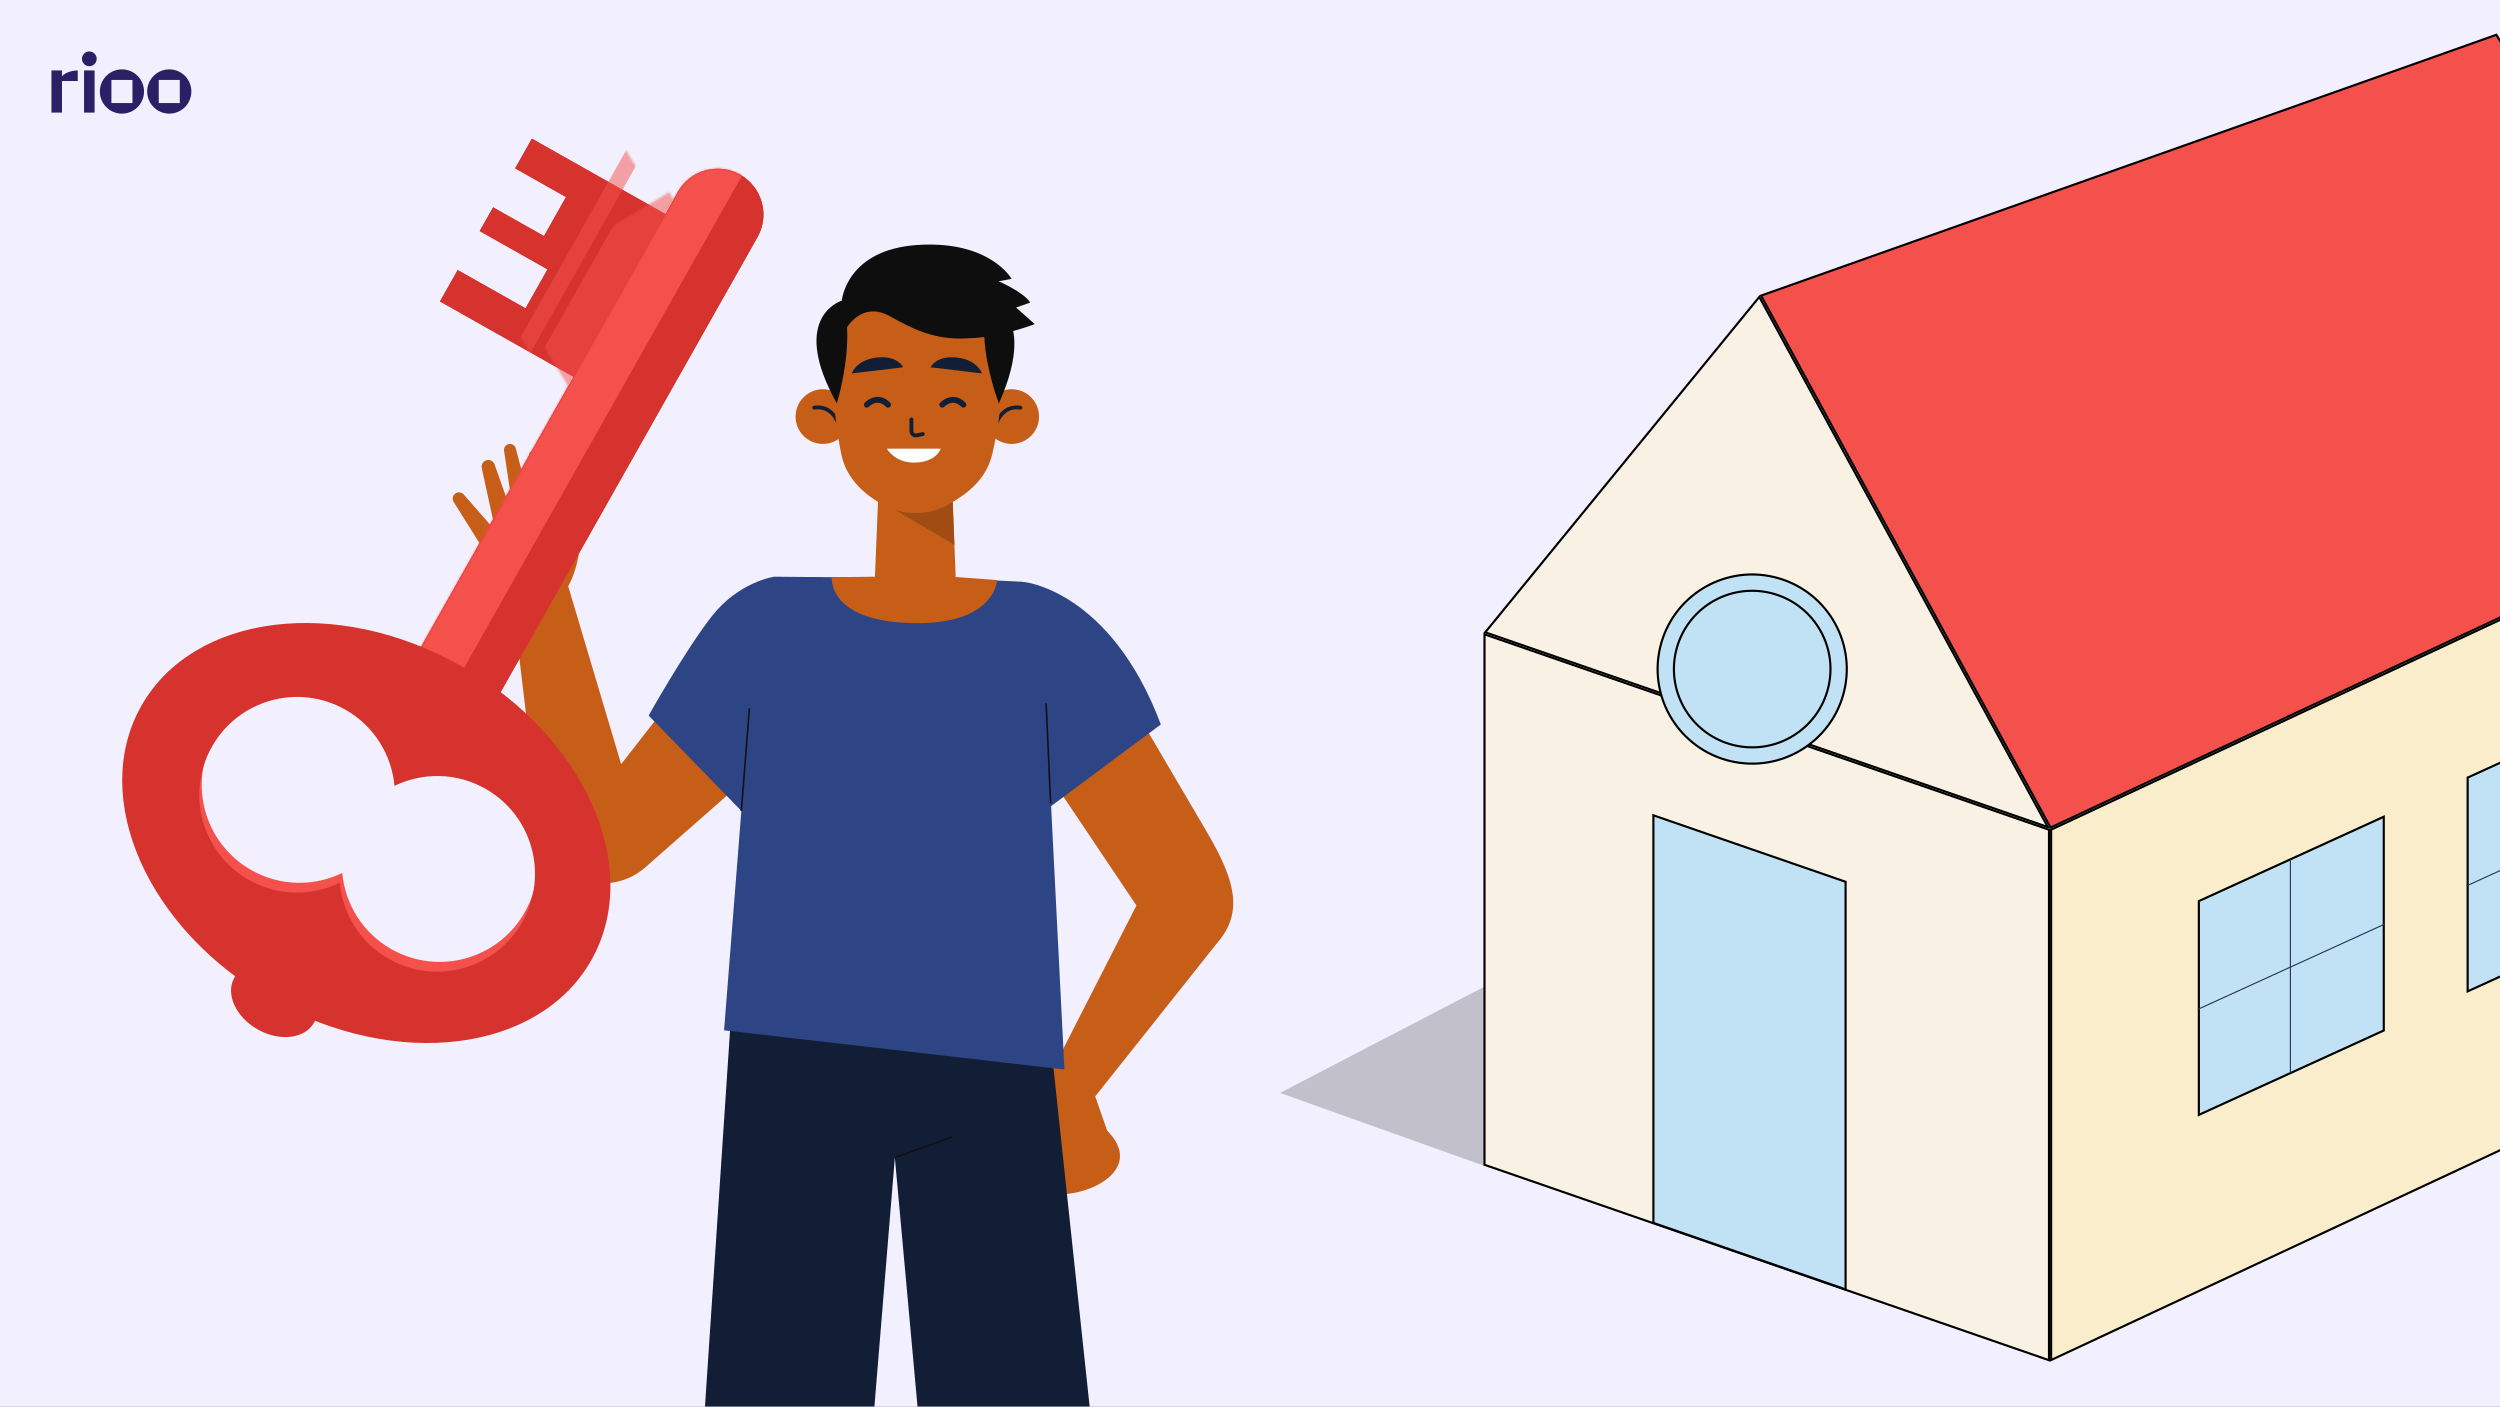
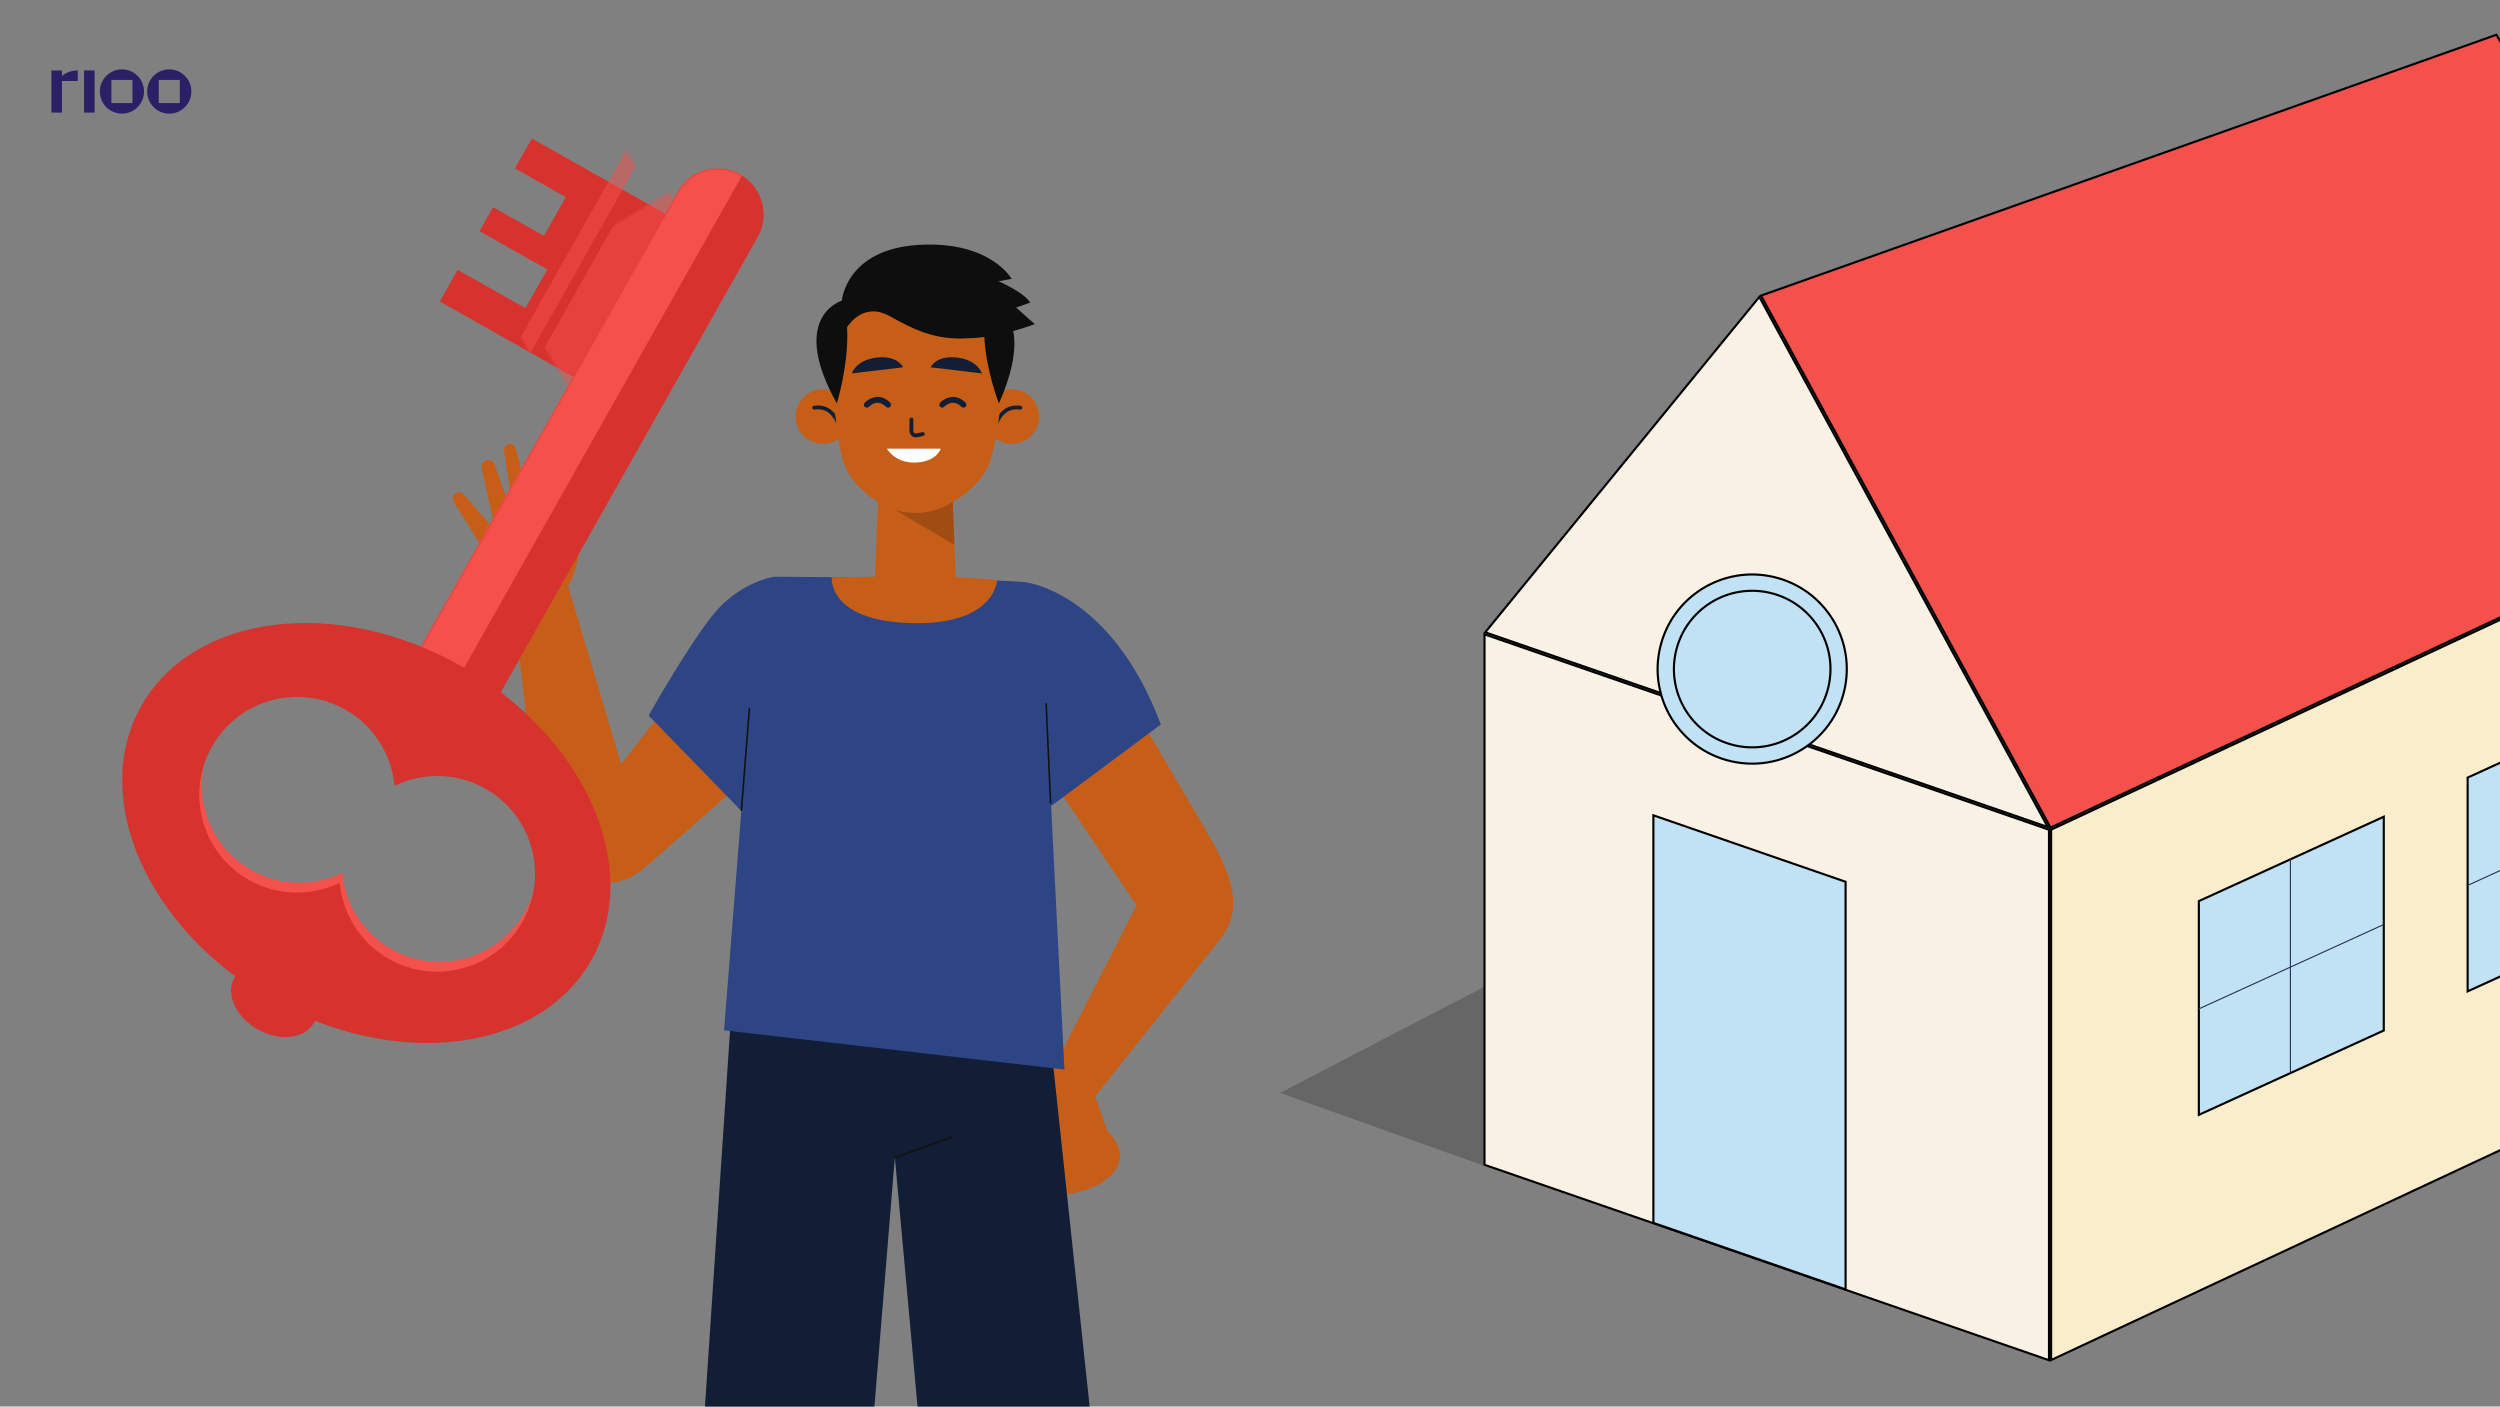
<svg xmlns="http://www.w3.org/2000/svg" width="1166" height="656" viewBox="0 0 1166 656" fill="none">
  <rect x="0" y="0" width="1166" height="656" fill="#808080" stroke="none" />
  <g clip-path="url(#clip0_675_37371)">
-     <rect width="1166" height="656" fill="#F2F0FE" />
    <path opacity="0.2" d="M691.87 543.62L597 509.74L724.05 443.67L727.44 516.51L691.87 543.62Z" fill="black" />
    <path d="M1292.78 229.866V477.232L956.648 634.314V386.948L1292.78 229.866Z" fill="#FAEDCC" stroke="black" />
    <path d="M692.369 295.851L955.649 386.984V634.396L692.369 543.262V295.851Z" fill="#F8F1E4" stroke="black" />
    <path d="M771.139 380.27L860.779 411.264V601.366L771.139 570.362V380.27Z" fill="#C1E2F4" stroke="black" />
    <path d="M1292.56 228.861L956.363 385.977L821.338 137.875L1164.3 16.227L1292.56 228.861Z" fill="#F5514C" stroke="black" />
    <path d="M955.093 385.735L692.71 294.911L820.536 138.492L955.093 385.735Z" fill="#F8F1E4" stroke="black" />
    <path d="M1111.79 380.916V480.617L1025.54 519.971V420.27L1111.79 380.916Z" fill="#C1E2F4" stroke="black" />
    <path d="M1068.24 400.469V500.419" stroke="#253055" stroke-width="0.52" stroke-miterlimit="10" />
    <path d="M1025.04 470.769L1112.29 430.959" stroke="#253055" stroke-width="0.52" stroke-miterlimit="10" />
    <path d="M1237.15 323.317V423.018L1150.91 462.371V362.67L1237.15 323.317Z" fill="#C1E2F4" stroke="black" />
    <path d="M1150.41 413.169L1237.65 373.359" stroke="#253055" stroke-width="0.52" stroke-miterlimit="10" />
    <path d="M827.358 269.122C851.067 274.719 865.752 298.476 860.155 322.185C854.559 345.895 830.802 360.579 807.093 354.983C783.383 349.387 768.699 325.63 774.295 301.92C779.891 278.211 803.648 263.526 827.358 269.122Z" fill="#C1E2F4" stroke="black" />
    <path d="M825.612 276.52C845.236 281.152 857.391 300.816 852.759 320.44C848.127 340.065 828.463 352.219 808.838 347.587C789.214 342.955 777.059 323.292 781.691 303.667C786.323 284.042 805.987 271.888 825.612 276.52Z" fill="#C1E2F4" stroke="black" />
    <path d="M563.229 388.638L527.639 328.025L482.503 351.495L530.034 422.314L489.773 501.173C487.55 504.01 485.379 509.282 484.725 519.07C483.24 541.28 477.664 555.896 492.896 556.943C508.128 557.991 534.142 545.243 516.398 527.342L510.8 511.357L567.886 439.558C580.243 425.172 575.708 410.091 563.229 388.638Z" fill="#C65E18" />
    <path d="M340.498 480.625L314.945 863.604L390.742 864.226L417.357 539.874L446.269 857.455L528.843 849.176L489.474 480.625H340.498Z" fill="#121E35" />
    <path d="M417.357 539.874L444.174 530.242" stroke="#111113" stroke-width="0.751" stroke-miterlimit="10" />
    <path d="M307.697 333.325L289.706 356.398L265.002 273.406C267.267 269.524 271.895 259.008 270.954 238.896C270.877 237.246 269.783 235.803 268.226 235.252C265.941 234.444 263.459 235.788 262.887 238.143L258.204 249.461L253.651 213.088C253.421 211.545 252.174 209.469 250.184 209.584C248.004 209.564 246.514 211.239 246.631 212.936L248.416 238.871L240.56 209.128C240.178 207.682 238.725 206.793 237.265 207.111C235.827 207.424 234.878 208.798 235.095 210.254L239.973 242.905L230.675 216.608C230.172 215.184 228.719 214.327 227.229 214.574C225.473 214.865 224.318 216.567 224.696 218.308L231.061 247.55L216.132 230.458C214.874 229.234 212.831 229.38 211.759 230.77C210.956 231.812 210.944 233.26 211.729 234.315L224.971 255.491C224.971 255.491 226.873 267.916 238.96 279.524L251.134 381.68C251.048 407.261 280.877 421.296 300.532 404.921L349.142 362.161L307.697 333.325Z" fill="#C65E18" />
    <path d="M541.414 337.885C517.909 275.307 477.626 271.442 477.626 271.442L477.62 271.479C477.26 271.423 476.908 271.345 476.537 271.327L444.689 269.729L361.017 268.971C361.017 268.971 344.459 271.38 331.885 287.546C319.311 303.713 302.531 333.738 302.531 333.738L345.764 378.205L337.709 480.539L496.458 498.83L490.239 375.96L541.414 337.885Z" fill="#2D4485" />
    <path d="M487.916 328.025L490.011 374.771" stroke="#111113" stroke-width="0.751" stroke-miterlimit="10" />
    <path d="M345.764 378.204L349.53 330.355" stroke="#111113" stroke-width="0.751" stroke-miterlimit="10" />
    <path d="M445.675 269.109C445.685 268.858 445.73 268.616 445.72 268.362L443.963 225.096L409.903 224.131L408.07 268.97L387.943 269.214C387.943 269.214 385.783 289.609 425.08 290.615C464.376 291.621 465.032 270.526 465.032 270.526L445.675 269.109Z" fill="#C65E18" />
    <path d="M411.123 234.115L445.14 254.117L443.962 225.098L411.123 234.115Z" fill="#A04C13" />
    <path d="M484.604 194.291C484.604 201.336 478.893 207.047 471.848 207.047C464.803 207.047 459.092 201.336 459.092 194.291C459.092 187.246 464.803 181.535 471.848 181.535C478.893 181.535 484.604 187.246 484.604 194.291Z" fill="#C65E18" />
    <path d="M464.698 197.962C464.512 197.962 464.324 197.903 464.162 197.784C463.765 197.488 463.682 196.925 463.978 196.527C464.052 196.426 464.149 196.233 464.281 195.981C465.311 194.041 468.448 188.134 476.033 189.248C476.524 189.32 476.863 189.775 476.791 190.267C476.719 190.756 476.286 191.109 475.772 191.025C469.434 190.098 466.935 194.81 465.869 196.823C465.676 197.185 465.526 197.454 465.418 197.6C465.244 197.836 464.972 197.962 464.698 197.962Z" fill="#121E35" />
    <path d="M371.049 194.291C371.049 201.336 376.76 207.047 383.805 207.047C390.85 207.047 396.56 201.336 396.56 194.291C396.56 187.246 390.849 181.535 383.805 181.535C376.76 181.535 371.049 187.246 371.049 194.291Z" fill="#C65E18" />
    <path d="M390.953 197.961C390.68 197.961 390.408 197.835 390.233 197.598C390.126 197.452 389.975 197.183 389.783 196.822C388.715 194.809 386.251 190.084 379.88 191.023C379.382 191.108 378.933 190.754 378.861 190.265C378.789 189.774 379.128 189.318 379.619 189.247C387.2 188.13 390.341 194.039 391.371 195.979C391.503 196.232 391.6 196.425 391.674 196.525C391.97 196.923 391.887 197.487 391.49 197.783C391.328 197.902 391.14 197.961 390.953 197.961Z" fill="#121E35" />
    <path d="M467.496 171.496C467.496 187.754 465.146 201.785 462.8 211.743C460.503 221.491 454.04 228.304 444.906 233.788L443.261 234.776C433.506 240.634 421.174 240.771 411.281 235.134C401.384 229.494 394.455 222.059 392.323 211.598C388.445 192.57 388.021 171.496 388.021 171.496C388.021 171.496 384.331 130.452 427.191 131.25C470.052 132.047 467.496 171.496 467.496 171.496Z" fill="#C65E18" />
    <path d="M427.142 203.992C426.478 203.992 425.827 203.763 425.298 203.333C424.587 202.757 424.178 201.895 424.176 200.969L424.172 195.664C424.172 195.163 424.578 194.757 425.078 194.756C425.579 194.756 425.985 195.162 425.985 195.661L425.989 200.967C425.989 201.344 426.153 201.694 426.438 201.925C426.707 202.144 427.034 202.227 427.369 202.155L430.203 201.563C430.705 201.46 431.172 201.776 431.275 202.265C431.378 202.754 431.064 203.234 430.575 203.337L427.739 203.93C427.539 203.97 427.34 203.992 427.142 203.992Z" fill="#121E35" />
    <path d="M421.219 171.304L397.271 174.169C397.271 174.169 399.194 167.847 408.978 166.762C418.764 165.677 421.219 171.304 421.219 171.304Z" fill="#121E35" />
    <path d="M434.029 171.304L457.977 174.169C457.977 174.169 456.055 167.847 446.269 166.762C436.485 165.677 434.029 171.304 434.029 171.304Z" fill="#121E35" />
    <path d="M413.613 209.271H438.756C438.756 209.271 436.766 215.751 426.185 215.751C417.315 215.751 413.613 209.271 413.613 209.271Z" fill="white" />
    <path d="M449.362 190.131C449.012 190.131 448.664 189.998 448.397 189.731C447.143 188.476 445.833 187.841 444.502 187.841C444.48 187.841 444.459 187.841 444.439 187.841C442.191 187.876 440.471 189.678 440.453 189.696C439.941 190.243 439.077 190.277 438.525 189.762C437.975 189.249 437.942 188.392 438.451 187.841C438.552 187.732 440.943 185.181 444.363 185.113C444.412 185.111 444.459 185.111 444.506 185.111C446.584 185.111 448.542 186.015 450.327 187.801C450.86 188.335 450.86 189.198 450.327 189.731C450.06 189.997 449.712 190.131 449.362 190.131Z" fill="#121E35" />
    <path d="M414.2 190.132C413.85 190.132 413.502 189.998 413.235 189.731C411.981 188.477 410.67 187.841 409.34 187.841C409.318 187.841 409.297 187.841 409.277 187.841C407.029 187.876 405.309 189.679 405.29 189.696C404.779 190.244 403.915 190.278 403.363 189.762C402.813 189.25 402.78 188.393 403.289 187.841C403.39 187.732 405.781 185.181 409.201 185.113C411.447 185.069 413.34 185.975 415.164 187.802C415.698 188.335 415.698 189.199 415.164 189.731C414.898 189.998 414.55 190.132 414.2 190.132Z" fill="#121E35" />
    <path d="M482.607 151.172L473.906 143.434L480.506 141.123C477.473 136.234 465.713 131.174 465.713 131.174L471.825 130.074C471.825 130.074 461.875 112.165 428.287 114.228C394.7 116.291 392.637 140.089 392.637 140.089L392.654 140.202C390.702 140.846 368.523 149.169 390.308 188.169C390.308 188.169 396.043 169.661 395.064 152.596C396.725 150.081 403.652 141.159 414.9 147.41C425.405 153.248 435.806 158.839 451.664 157.774C454.111 157.738 456.612 157.516 459.084 157.187C459.879 172.818 465.883 188.169 465.883 188.169C472.917 172.315 473.978 161.598 472.563 154.394C478.49 152.769 482.607 151.172 482.607 151.172Z" fill="#0E0E0E" />
    <path d="M263.973 91.909L253.706 110.095L229.985 96.703L223.736 107.773L255.364 125.629L245.097 143.815L213.469 125.959L205.211 140.587L276.374 180.762L319.227 104.854L248.063 64.68L240.252 78.517L263.973 91.909Z" fill="#D7332E" />
    <path d="M263.975 91.909L253.708 110.095L229.987 96.703L223.738 107.773L255.366 125.629L245.099 143.815L213.471 125.959L205.213 140.587L276.376 180.762L319.229 104.854L248.065 64.68L240.254 78.517L263.975 91.909Z" fill="#D7332E" />
    <mask id="mask0_675_37371" style="mask-type:luminance" maskUnits="userSpaceOnUse" x="237" y="89" width="118" height="116">
      <path d="M279.227 173.009L297.108 162.22L311.181 185.542L322.065 178.975L303.301 147.878L321.182 137.088L339.946 168.186L354.328 159.507L312.109 89.539L237.476 134.574L279.696 204.541L293.301 196.332L279.227 173.009Z" fill="white" />
    </mask>
    <g mask="url(#mask0_675_37371)">
      <path opacity="0.5" d="M240.655 185.719L256.447 194.635L323.871 75.204L308.078 66.288L240.655 185.719Z" fill="#F5514C" />
    </g>
    <mask id="mask1_675_37371" style="mask-type:luminance" maskUnits="userSpaceOnUse" x="214" y="65" width="118" height="116">
      <path d="M256.132 148.536L274.013 137.747L288.086 161.07L298.969 154.502L280.205 123.405L298.086 112.616L316.85 143.713L331.232 135.034L289.013 65.066L214.381 110.101L256.6 180.068L270.205 171.859L256.132 148.536Z" fill="white" />
    </mask>
    <g mask="url(#mask1_675_37371)">
      <path opacity="0.5" d="M233.746 173.36L240.326 177.074L301.249 69.158L294.669 65.444L233.746 173.36Z" fill="#F5514C" />
    </g>
    <path d="M70.523 343.634C61.601 364.765 72.299 386.285 79.62 407.234C81.042 411.302 80.884 415.557 79.629 419.512C91.478 435.794 107.875 450.59 127.968 461.933C185.94 494.66 252.645 486.276 276.959 443.207C280.518 436.903 282.915 429.194 284.03 420.833C282.672 418.212 281.759 415.185 281.476 411.725C281.239 408.831 277.587 404.109 276.377 401.557C274.361 397.302 272.48 392.976 270.226 388.837C265.141 379.499 257.98 371.538 249.962 364.602C240.837 356.707 230.779 348.398 220.256 342.447C210.466 336.91 199.682 334.12 188.921 331.088C173.161 326.647 169.708 310.887 174.652 299.277C158.573 296.136 141.803 296.231 124.76 300.584C101.427 306.542 80.159 320.812 70.523 343.634ZM162.145 326.385C175.688 334.03 183.801 347.561 185.132 361.957C198.146 355.659 213.923 355.615 227.466 363.26C249.41 375.648 257.156 403.48 244.768 425.424C232.379 447.368 204.548 455.115 182.604 442.727C169.061 435.081 160.949 421.55 159.616 407.154C146.602 413.451 130.826 413.496 117.283 405.851C95.339 393.463 87.592 365.631 99.981 343.687C112.369 321.743 140.201 313.996 162.145 326.385Z" fill="#F5514C" />
    <path d="M148.993 428.521C141.812 430.736 133.333 430.863 124.669 428.767L109.286 456.017C105.041 463.536 109.92 474.328 120.182 480.121C130.444 485.914 142.205 484.515 146.449 476.996L161.762 449.872C155.27 443.446 150.846 435.968 148.993 428.521Z" fill="#D7332E" />
    <path d="M185.109 364.546C193.442 360.513 202.908 359.061 212.195 360.534L353.322 110.547C359.115 100.284 355.492 87.268 345.23 81.475C334.967 75.681 321.952 79.305 316.159 89.567L174.936 339.726C180.77 346.834 184.273 355.519 185.109 364.546Z" fill="#D7332E" />
    <path d="M185.108 364.546C193.442 360.513 202.907 359.06 212.195 360.534L353.322 110.547C359.115 100.284 355.492 87.268 345.23 81.475C334.967 75.681 321.952 79.305 316.159 89.567L174.936 339.726C180.77 346.834 184.273 355.519 185.108 364.546Z" fill="#D7332E" />
    <mask id="mask2_675_37371" style="mask-type:luminance" maskUnits="userSpaceOnUse" x="174" y="78" width="183" height="287">
      <path d="M185.108 364.546C193.442 360.513 202.907 359.06 212.195 360.534L353.322 110.547C359.115 100.284 355.492 87.268 345.23 81.475C334.967 75.681 321.952 79.305 316.159 89.567L174.936 339.726C180.77 346.834 184.273 355.519 185.108 364.546Z" fill="white" />
    </mask>
    <g mask="url(#mask2_675_37371)">
      <path d="M184.282 324.507C192.856 320.048 202.508 318.265 211.9 319.554L362.093 53.507C368.258 42.586 364.937 29.035 354.675 23.242C344.412 17.448 331.095 21.605 324.929 32.527L174.633 298.756C180.363 306.051 183.682 315.063 184.282 324.507Z" fill="#F5514C" />
    </g>
    <path d="M126.83 466.496C184.802 499.223 251.507 490.839 275.821 447.77C300.135 404.701 272.851 343.256 214.879 310.529C156.908 277.802 90.203 286.187 65.888 329.256C41.574 372.325 68.859 433.77 126.83 466.496ZM161.006 330.949C174.549 338.594 182.662 352.125 183.994 366.521C197.007 360.224 212.784 360.179 226.327 367.825C248.271 380.213 256.017 408.045 243.629 429.988C231.241 451.932 203.409 459.679 181.465 447.29C167.922 439.645 159.81 426.114 158.478 411.719C145.464 418.016 129.688 418.06 116.145 410.415C94.201 398.027 86.454 370.195 98.843 348.251C111.231 326.307 139.063 318.561 161.006 330.949Z" fill="#D7332E" />
    <path d="M28.906 32.848H24V52.511H28.906V32.848Z" fill="#2B2065" />
    <path d="M44.117 32.848H39.211V52.511H44.117V32.848Z" fill="#2B2065" />
    <path d="M67.176 42.677C67.176 48.379 62.564 53 56.873 53C51.182 53 46.57 48.379 46.57 42.677C46.57 36.974 51.182 32.353 56.873 32.353C62.564 32.353 67.176 36.974 67.176 42.677ZM61.779 37.269H51.967V48.084H61.779V37.269Z" fill="#2B2065" />
    <path d="M89.25 42.677C89.25 48.379 84.639 53 78.947 53C73.256 53 68.644 48.379 68.644 42.677C68.644 36.974 73.256 32.353 78.947 32.353C84.639 32.353 89.25 36.974 89.25 42.677ZM83.854 37.269H74.041V48.084H83.854V37.269Z" fill="#2B2065" />
-     <path d="M41.663 30.882C43.559 30.882 45.097 29.341 45.097 27.441C45.097 25.541 43.559 24 41.663 24C39.766 24 38.228 25.541 38.228 27.441C38.228 29.341 39.766 30.882 41.663 30.882Z" fill="#2B2065" />
    <path d="M27.926 37.764C27.926 34.898 32.341 32.848 36.266 32.848V37.764H27.926Z" fill="#2B2065" />
  </g>
  <defs>
    <clipPath id="clip0_675_37371">
      <rect width="1166" height="656" fill="white" />
    </clipPath>
  </defs>
</svg>